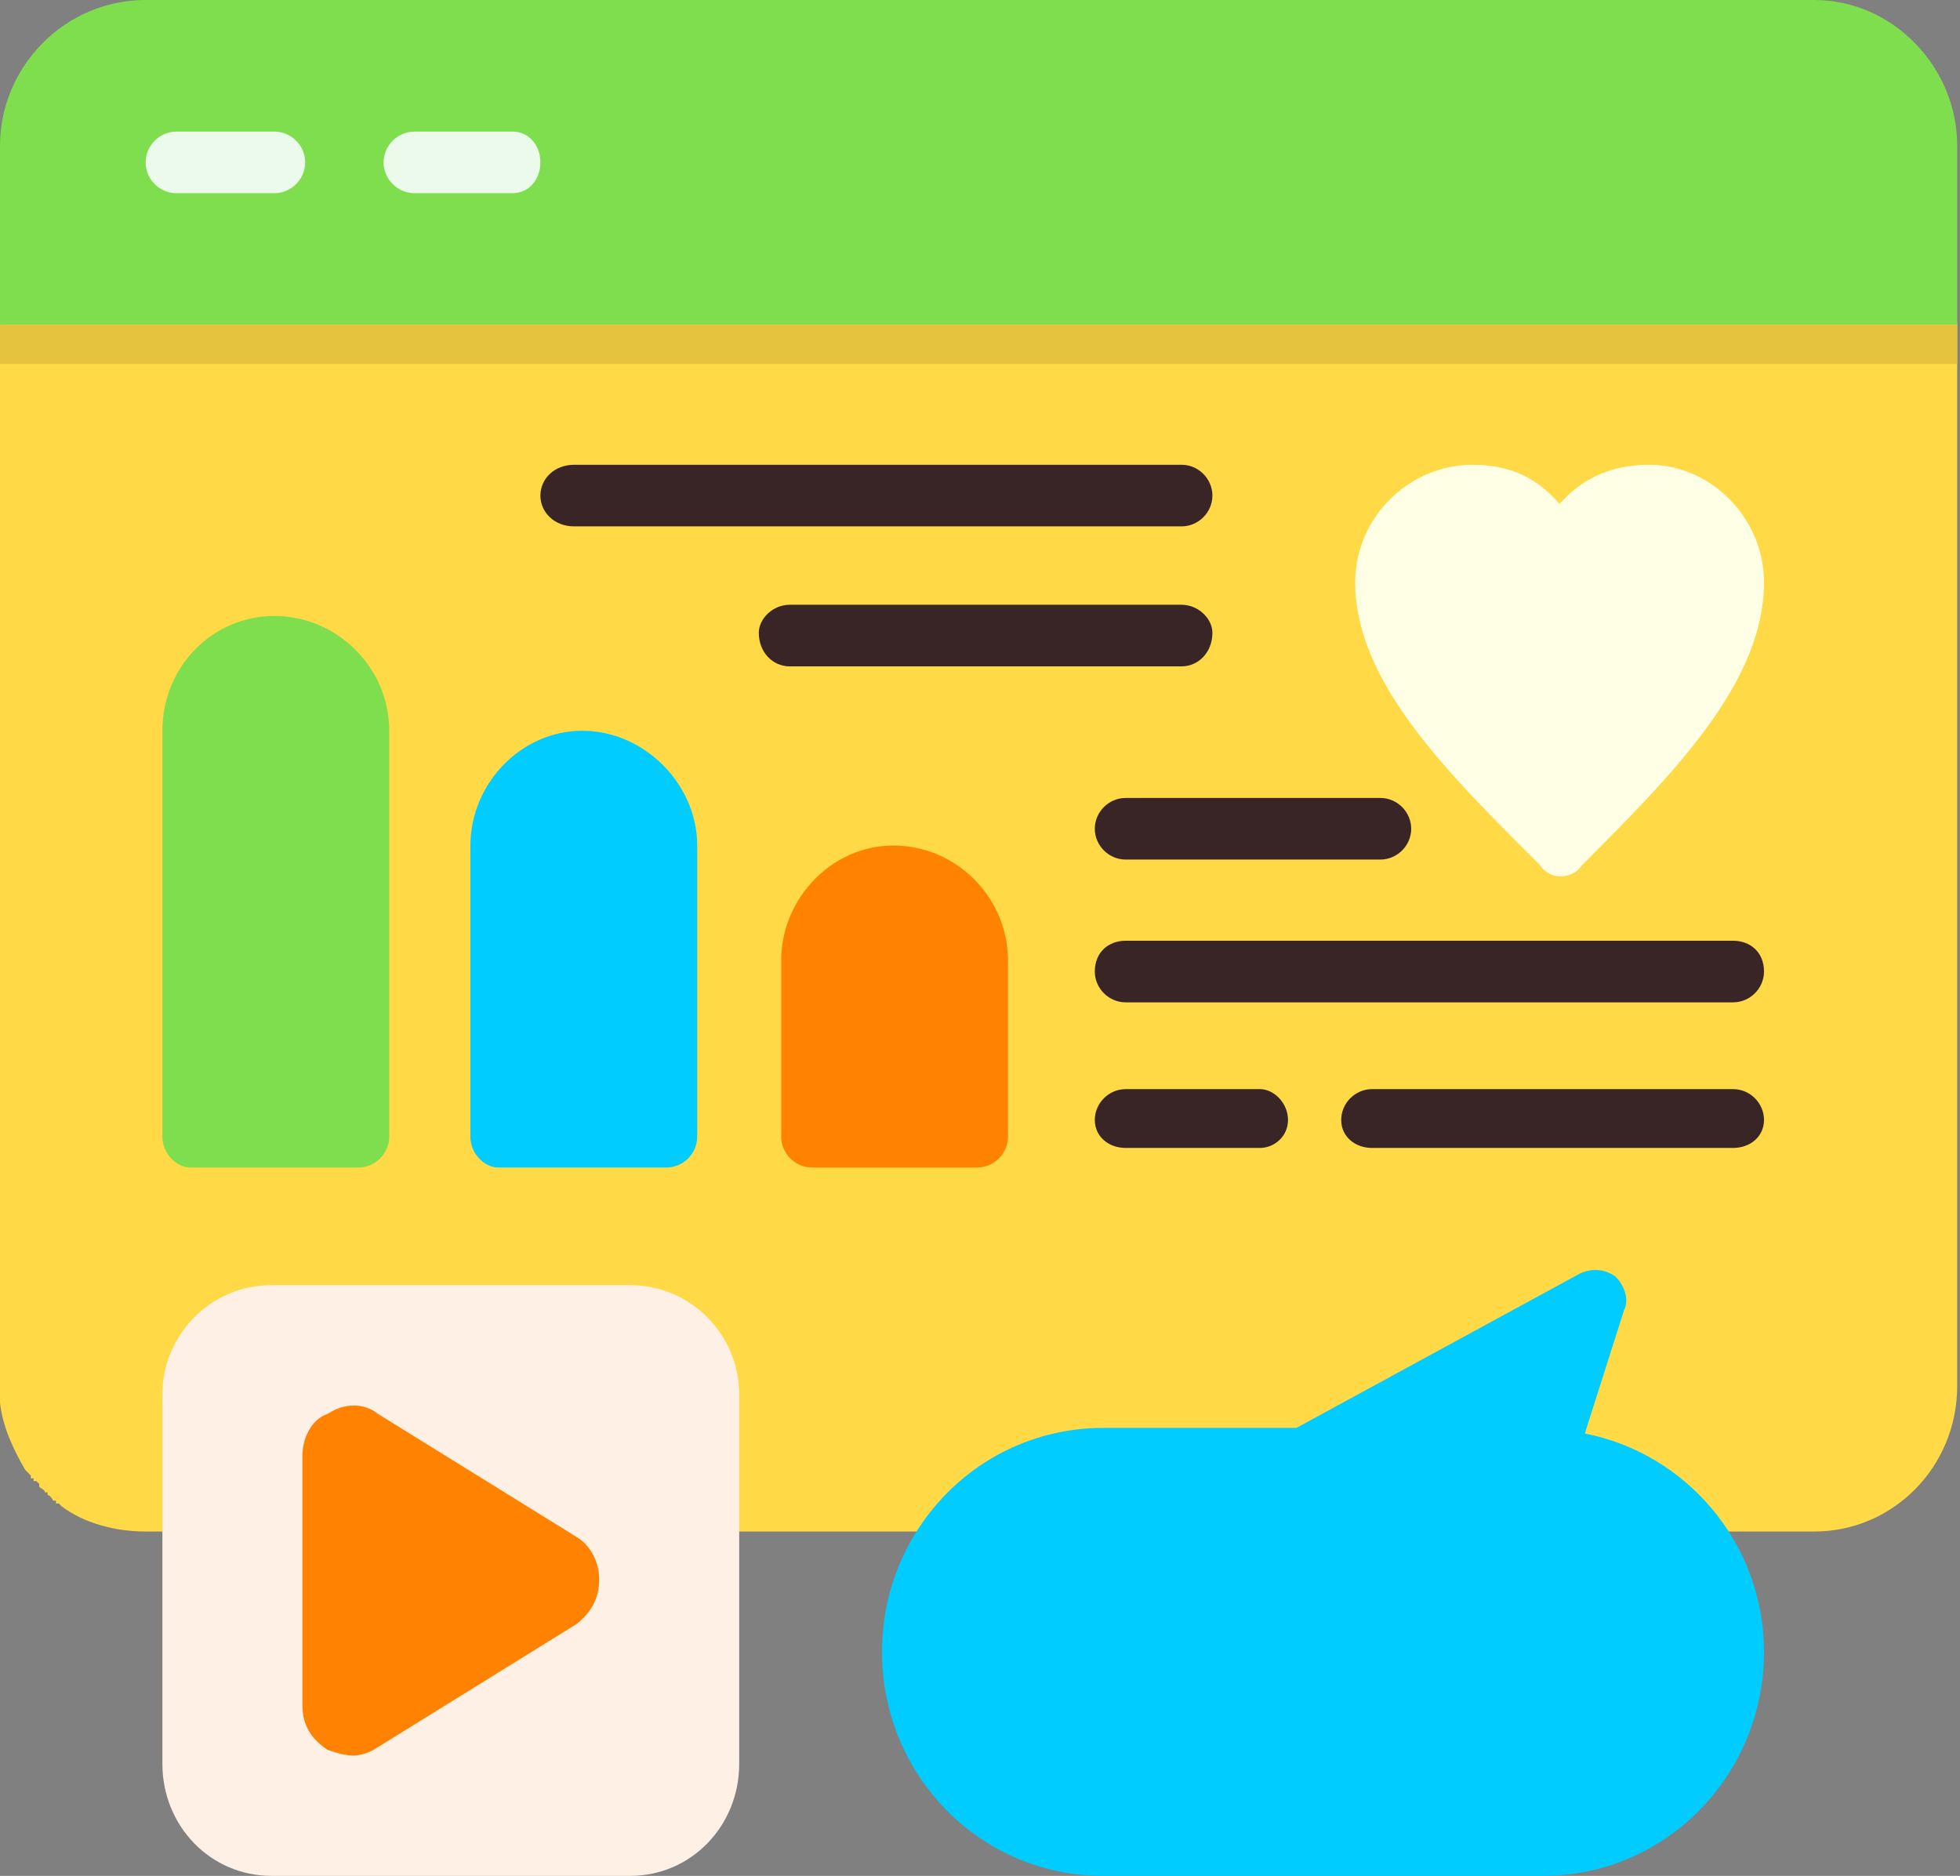
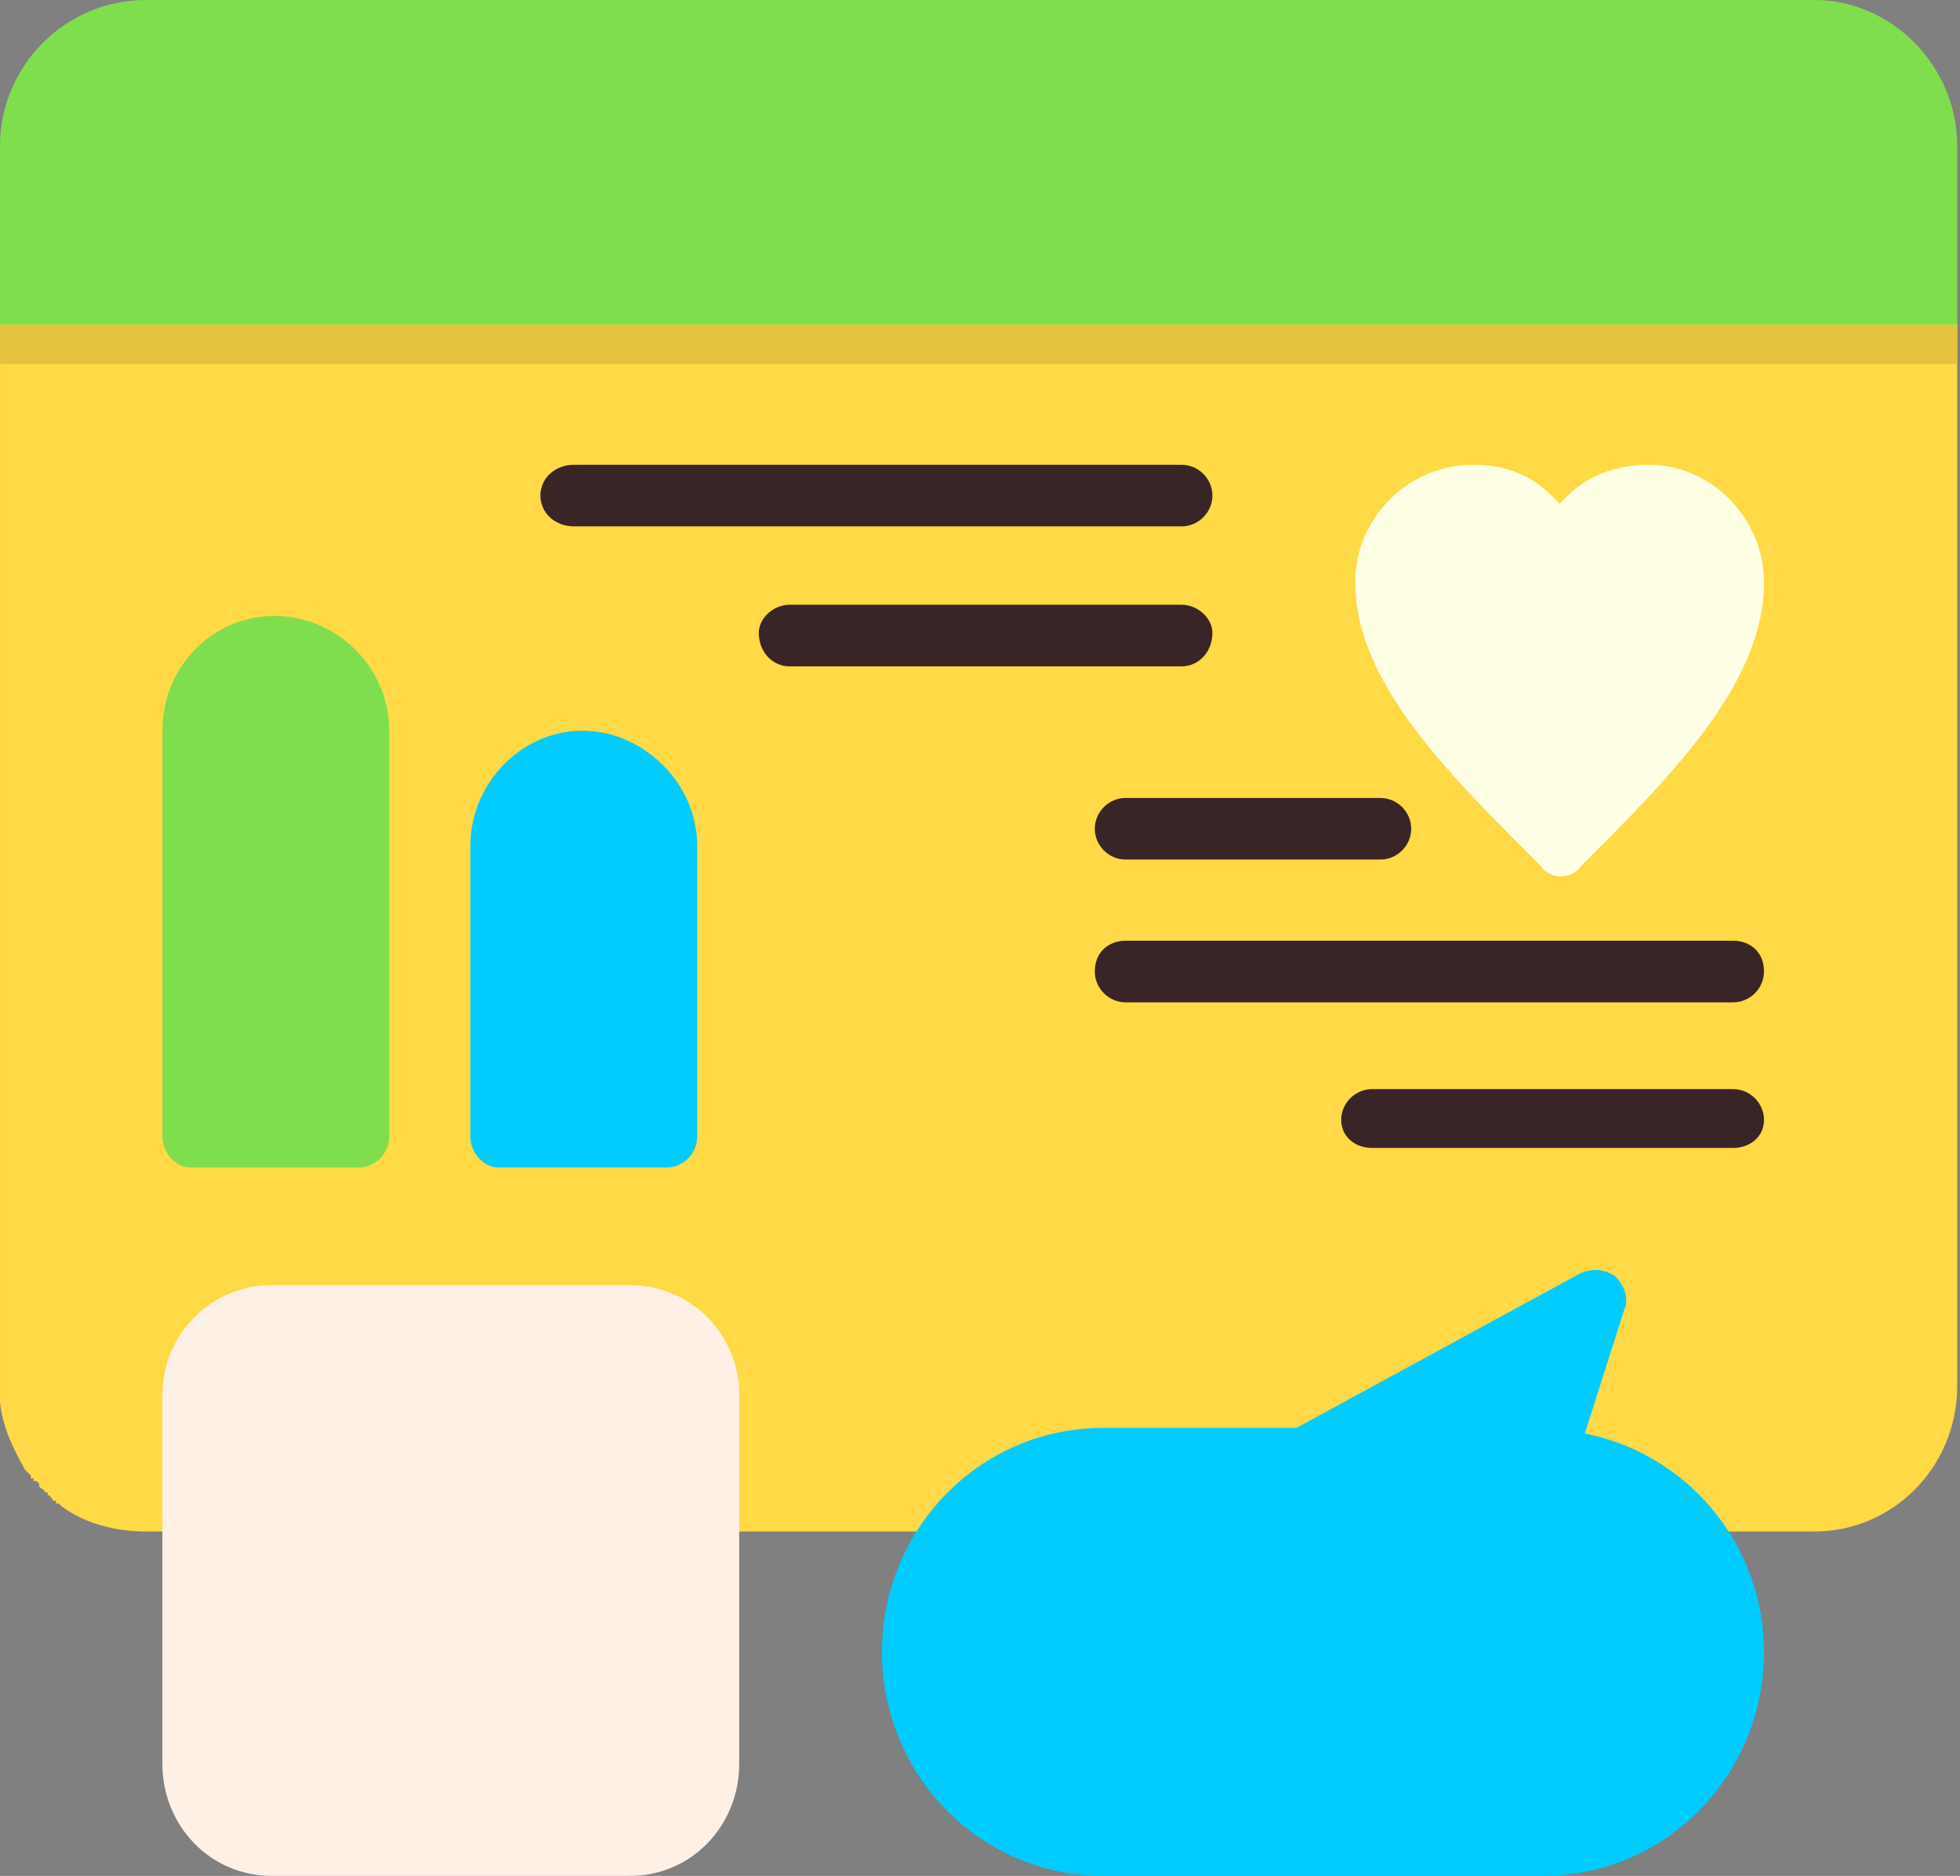
<svg xmlns="http://www.w3.org/2000/svg" version="1.2" viewBox="0 0 70 67" width="70" height="67">
  <rect x="0" y="0" width="70" height="67" fill="#808080" stroke="none" />
  <style>.a{fill:#ffd946}.b{fill:#7fde4d}.c{fill:#ebfaeb}.d{fill:#e6c33f}.e{fill:#0cf}.f{fill:#ff8300}.g{fill:#392525}.h{fill:#ffffe6}.i{fill:#fff0e6}</style>
  <path fill-rule="evenodd" class="a" d="m64.8 54.7h-51.2-1-7.4c-1.1 0-2.2-0.3-3-0.9l-0.1-0.1h-0.1v-0.1h-0.1q-0.1-0.2-0.2-0.2v-0.1h-0.1c0-0.1-0.1-0.1-0.2-0.2v-0.1l-0.1-0.1h-0.1v-0.1h-0.1v-0.1l-0.1-0.1-0.1-0.1c-0.4-0.7-0.8-1.5-0.9-2.4v-0.1-0.1-0.1-0.1-0.1q0 0 0-0.1v-8.5-29.4c0-0.6 0.5-1.1 1.1-1.1h67.8c0.5 0 1 0.5 1 1.1v37.9c0 2.9-2.3 5.2-5.1 5.2z" />
  <path fill-rule="evenodd" class="b" d="m0 11.6v-6.4c0-2.8 2.3-5.2 5.2-5.2h59.6c2.8 0 5.1 2.4 5.1 5.2v6.4z" />
-   <path fill-rule="evenodd" class="c" d="m10.9 5.8c0-0.6-0.5-1.1-1.1-1.1h-3.5c-0.6 0-1.1 0.5-1.1 1.1 0 0.6 0.5 1.1 1.1 1.1h3.5c0.6 0 1.1-0.5 1.1-1.1zm8.4 0c0-0.6-0.4-1.1-1-1.1h-3.5c-0.6 0-1.1 0.5-1.1 1.1 0 0.6 0.5 1.1 1.1 1.1h3.5c0.6 0 1-0.5 1-1.1z" />
  <path fill-rule="evenodd" class="d" d="m69.9 11.6v1.4h-69.9v-1.4z" />
  <path fill-rule="evenodd" class="e" d="m23.8 41.7h-6c-0.5 0-1-0.5-1-1.1v-10.4c0-2.2 1.8-4.1 4-4.1 2.2 0 4.1 1.9 4.1 4.1v10.4c0 0.6-0.5 1.1-1.1 1.1z" />
-   <path fill-rule="evenodd" class="f" d="m34.9 41.7h-5.9c-0.6 0-1.1-0.5-1.1-1.1v-6.3c0-2.2 1.8-4.1 4-4.1 2.3 0 4.1 1.9 4.1 4.1v6.3c0 0.6-0.5 1.1-1.1 1.1z" />
  <path fill-rule="evenodd" class="b" d="m12.8 41.7h-6c-0.5 0-1-0.5-1-1.1v-14.5c0-2.3 1.8-4.1 4-4.1 2.2 0 4.1 1.8 4.1 4.1v14.5c0 0.6-0.5 1.1-1.1 1.1z" />
  <path fill-rule="evenodd" class="g" d="m61.9 41h-12.9c-0.6 0-1.1-0.4-1.1-1 0-0.6 0.5-1.1 1.1-1.1h12.9c0.6 0 1.1 0.5 1.1 1.1 0 0.6-0.5 1-1.1 1z" />
  <path fill-rule="evenodd" class="g" d="m61.9 35.8h-21.7c-0.6 0-1.1-0.5-1.1-1.1 0-0.7 0.5-1.1 1.1-1.1h21.7c0.6 0 1.1 0.4 1.1 1.1 0 0.6-0.5 1.1-1.1 1.1z" />
-   <path fill-rule="evenodd" class="g" d="m45 41h-4.8c-0.6 0-1.1-0.4-1.1-1 0-0.6 0.5-1.1 1.1-1.1h4.8c0.5 0 1 0.5 1 1.1 0 0.6-0.5 1-1 1z" />
  <path fill-rule="evenodd" class="g" d="m42.2 18.8h-21.7c-0.7 0-1.2-0.5-1.2-1.1 0-0.6 0.5-1.1 1.2-1.1h21.7c0.6 0 1.1 0.5 1.1 1.1 0 0.6-0.5 1.1-1.1 1.1z" />
  <path fill-rule="evenodd" class="g" d="m42.2 23.8h-14c-0.6 0-1.1-0.5-1.1-1.2 0-0.5 0.5-1 1.1-1h14c0.6 0 1.1 0.5 1.1 1 0 0.7-0.5 1.2-1.1 1.2z" />
  <path fill-rule="evenodd" class="h" d="m55.7 31.3c-0.2 0-0.5-0.1-0.7-0.4-3.2-3.2-6.6-6.5-6.6-10.1 0-2.3 1.9-4.2 4.2-4.2 1.5 0 2.4 0.6 3.1 1.4 0.7-0.8 1.7-1.4 3.2-1.4 2.2 0 4.1 1.9 4.1 4.2 0 3.6-3.3 6.9-6.5 10.1-0.2 0.3-0.5 0.4-0.8 0.4z" />
  <path fill-rule="evenodd" class="e" d="m55.1 67h-15.7c-4.4 0-7.9-3.6-7.9-8 0-4.4 3.5-8 7.9-8h6.9l10.1-5.5c0.4-0.2 0.9-0.2 1.3 0.1 0.3 0.3 0.5 0.8 0.3 1.2l-1.4 4.4c3.6 0.7 6.4 3.9 6.4 7.8 0 4.4-3.5 8-7.9 8z" />
  <path fill-rule="evenodd" class="i" d="m22.5 67h-12.8c-2.2 0-3.9-1.8-3.9-4v-13.2c0-2.1 1.7-3.9 3.9-3.9h12.8c2.2 0 3.9 1.8 3.9 3.9v13.2c0 2.2-1.7 4-3.9 4z" />
-   <path fill-rule="evenodd" class="f" d="m12.6 62.7c-0.3 0-0.6-0.1-0.9-0.2-0.6-0.4-0.9-0.9-0.9-1.6v-8.9c0-0.6 0.3-1.3 0.9-1.5 0.6-0.4 1.3-0.4 1.8 0l7.1 4.4c0.5 0.3 0.8 0.9 0.8 1.5 0 0.7-0.3 1.2-0.8 1.6l-7.1 4.4c-0.3 0.2-0.6 0.3-0.9 0.3z" />
  <path fill-rule="evenodd" class="g" d="m49.3 30.7h-9.1c-0.6 0-1.1-0.5-1.1-1.1 0-0.6 0.5-1.1 1.1-1.1h9.1c0.6 0 1.1 0.5 1.1 1.1 0 0.6-0.5 1.1-1.1 1.1z" />
</svg>